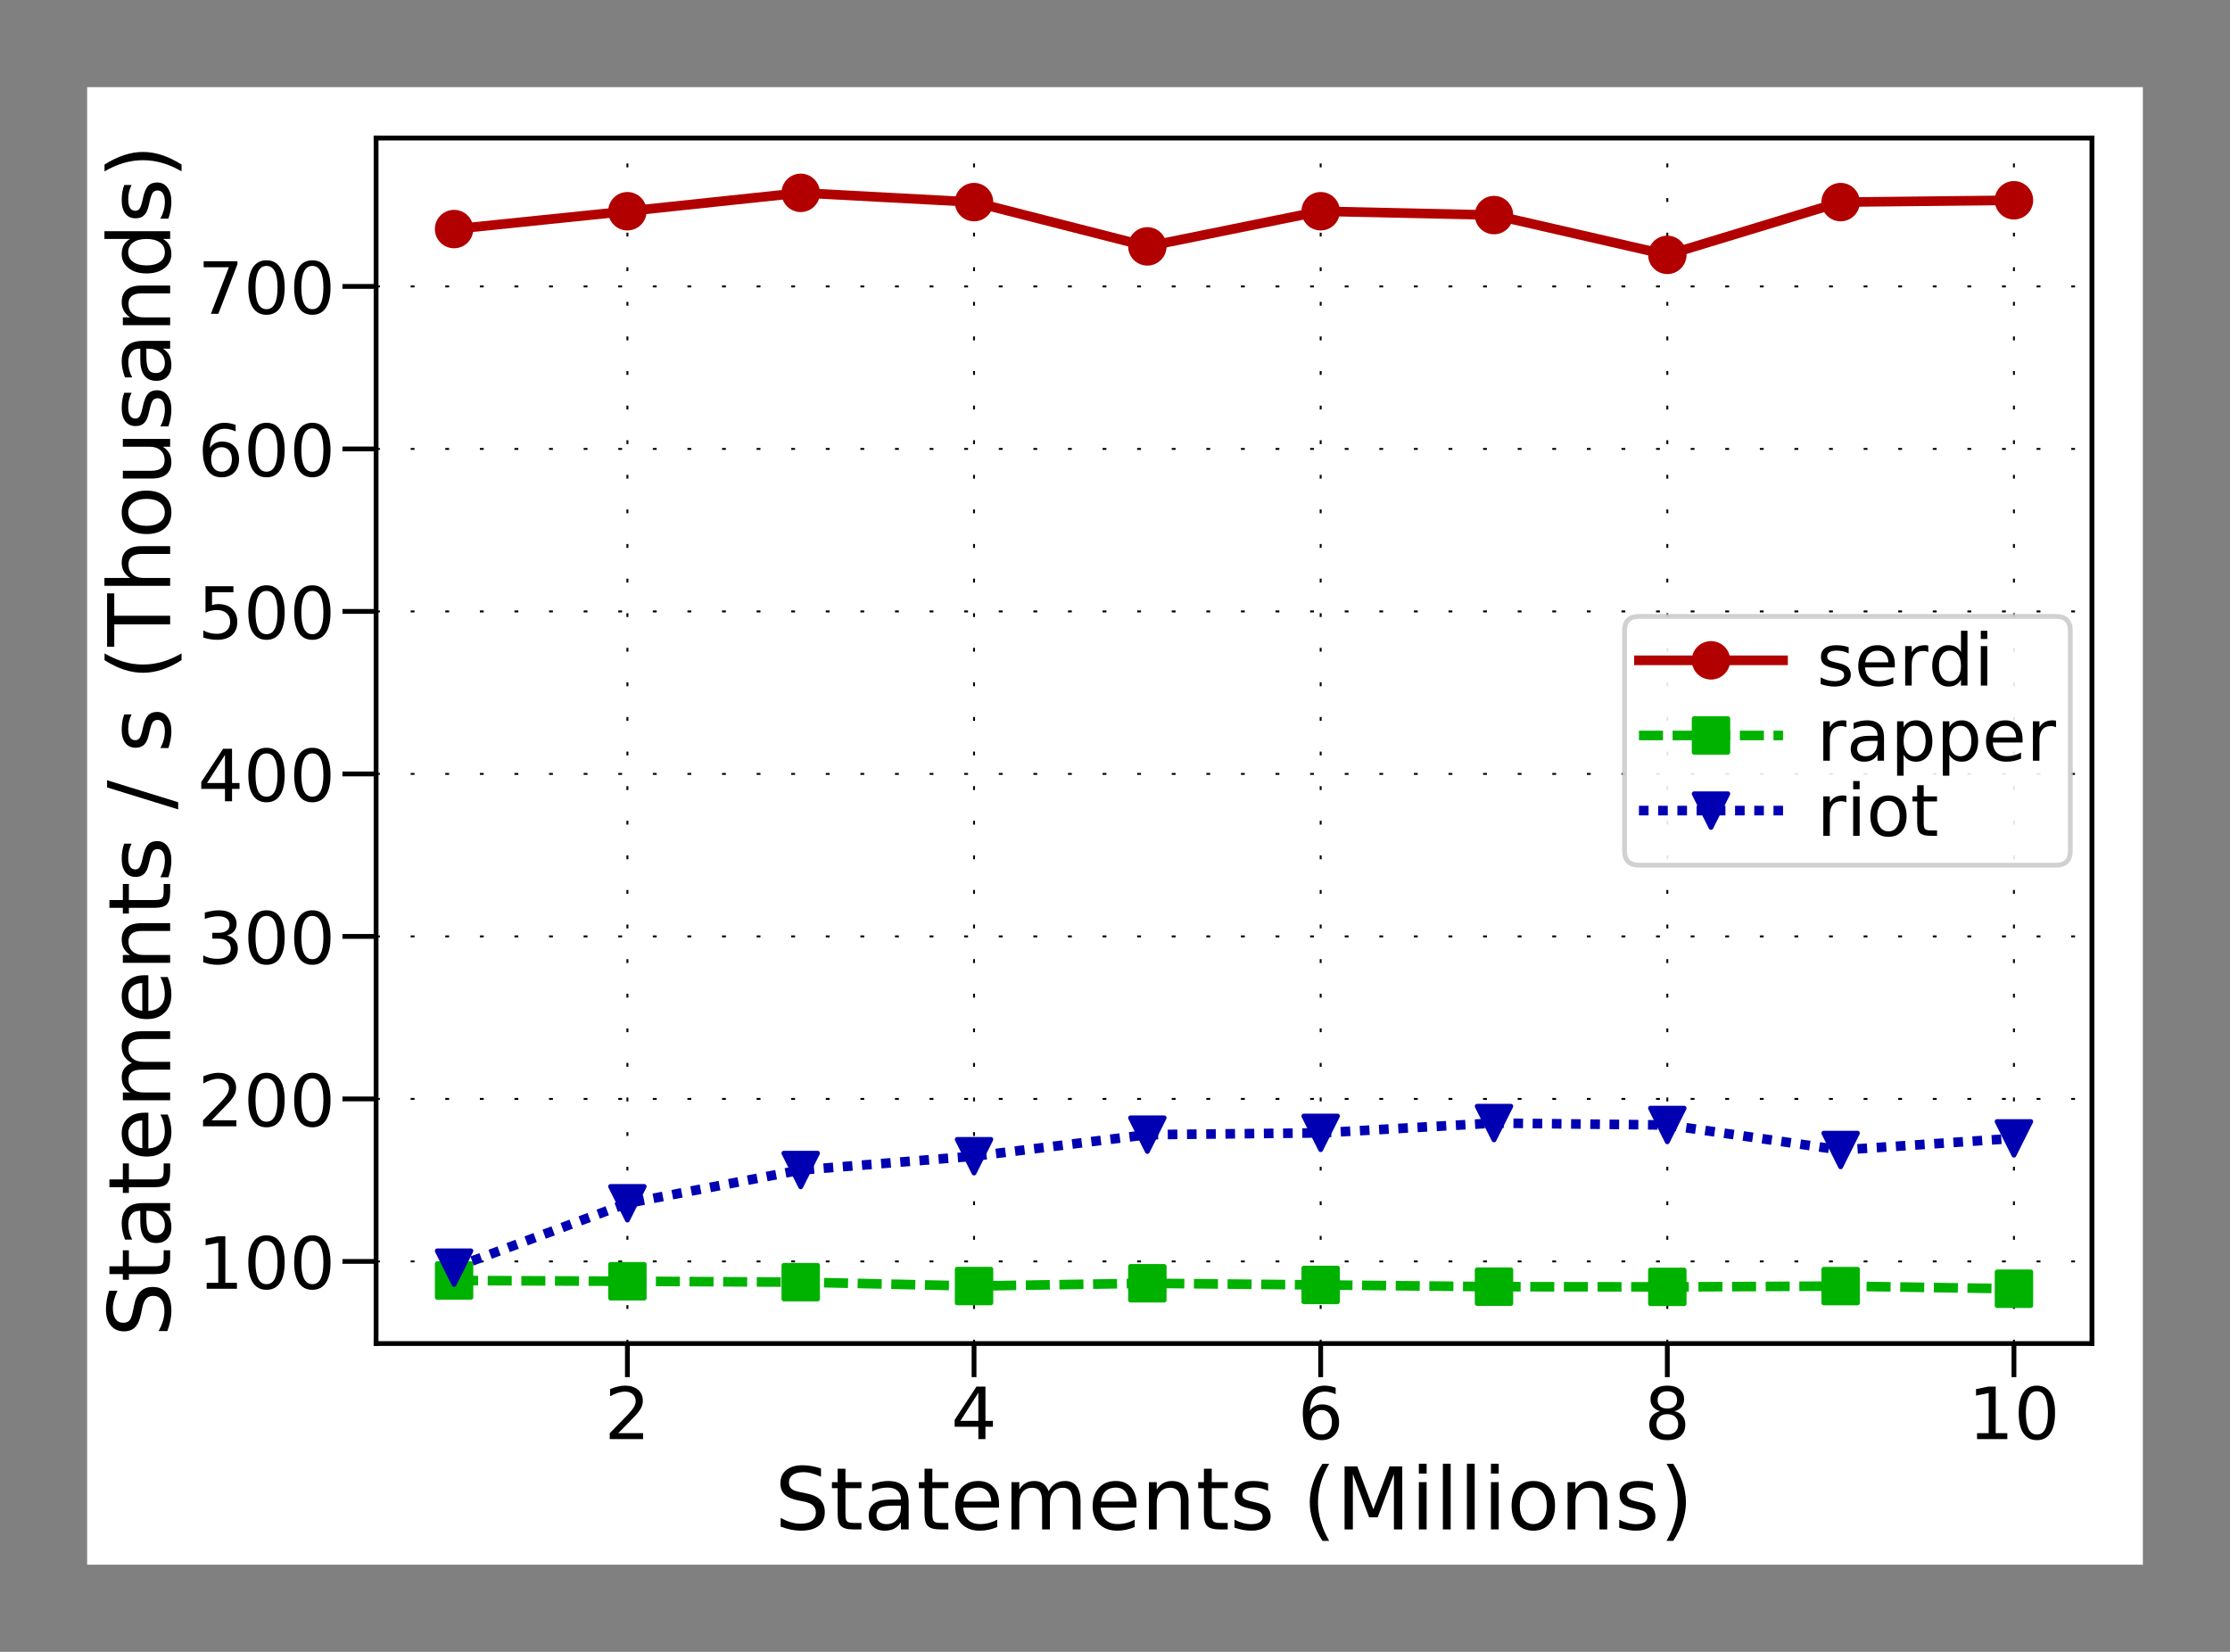
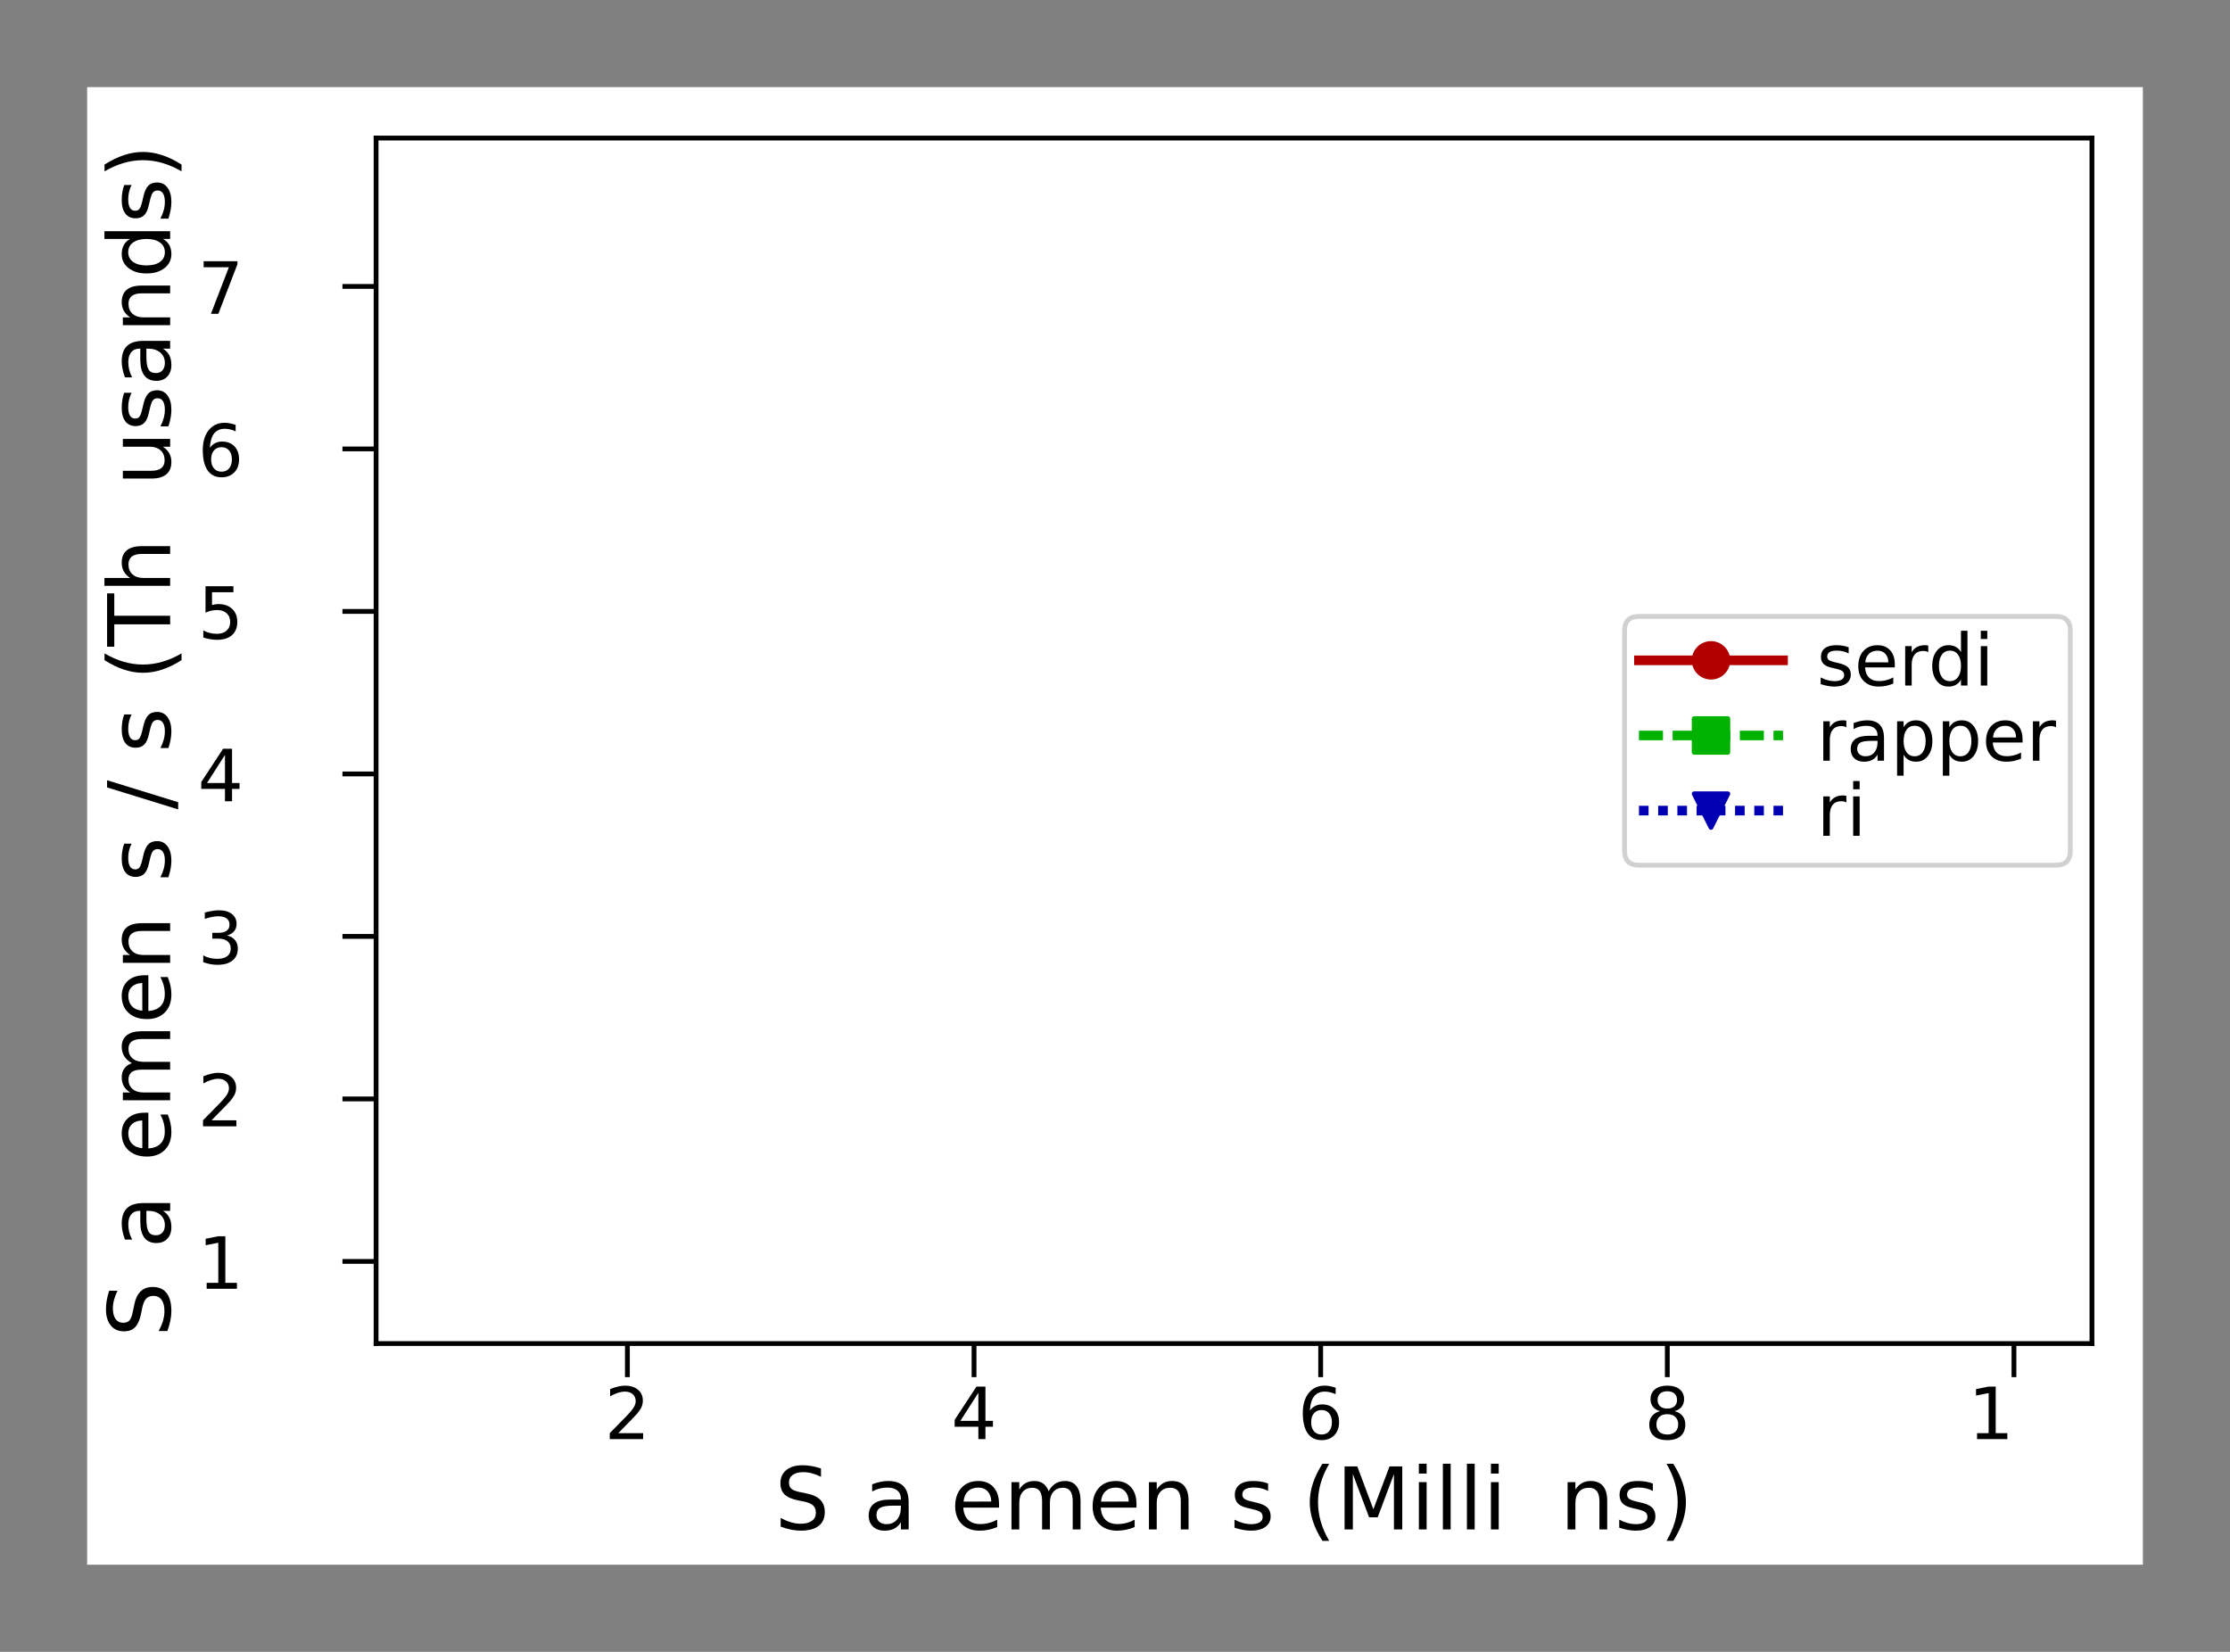
<svg xmlns="http://www.w3.org/2000/svg" xmlns:xlink="http://www.w3.org/1999/xlink" id="svg548" width="204.762pt" viewBox="0 0 232.064 171.896" version="1.1" height="151.673pt">
  <rect x="0" y="0" width="232.064" height="171.896" fill="#808080" stroke="none" />
  <defs style="stroke-linecap:butt;stroke-linejoin:round" id="defs4">
    <style id="style2" type="text/css">
*{stroke-linecap:butt;stroke-linejoin:round;}
  </style>
  </defs>
  <g transform="translate(9.067,9.067)" style="stroke-linecap:butt;stroke-linejoin:round" id="figure_1">
    <g style="stroke-linecap:butt;stroke-linejoin:round" id="patch_1">
      <path id="path6" style="fill:#ffffff;stroke-linecap:butt;stroke-linejoin:round" d="M 0,153.762 H 213.93 V 0 H 0 Z" />
    </g>
    <g style="stroke-linecap:butt;stroke-linejoin:round" id="axes_1">
      <g style="stroke-linecap:butt;stroke-linejoin:round" id="patch_2">
        <path id="path9" style="fill:#ffffff;stroke-linecap:butt;stroke-linejoin:round" d="M 30.07,130.746 H 208.63 V 5.3 H 30.07 Z" />
      </g>
      <g style="stroke-linecap:butt;stroke-linejoin:round" id="matplotlib.axis_1">
        <g style="stroke-linecap:butt;stroke-linejoin:round" id="xtick_1">
          <g style="stroke-linecap:butt;stroke-linejoin:round" id="line2d_1">
            <path id="path12" style="fill:none;stroke:#000000;stroke-width:0.2;stroke-linecap:butt;stroke-linejoin:round;stroke-dasharray:0.4, 3.2;stroke-dashoffset:0" d="M 56.223,130.746 V 5.3" clip-path="url(#ped54c50e88)" />
          </g>
          <g style="stroke-linecap:butt;stroke-linejoin:round" id="line2d_2">
            <defs id="defs16">
              <path style="stroke:#000000;stroke-width:0.5;stroke-linecap:butt;stroke-linejoin:round" id="m6d105df7ad" d="M 0,0 V 3.5" />
            </defs>
            <g style="stroke-linecap:butt;stroke-linejoin:round" id="g20">
              <use height="100%" width="100%" id="use18" y="130.746" xlink:href="#m6d105df7ad" x="56.223" style="stroke:#000000;stroke-width:0.5;stroke-linecap:butt;stroke-linejoin:round" />
            </g>
          </g>
          <g style="stroke-linecap:butt;stroke-linejoin:round" id="text_1">
            <defs id="defs24">
              <path style="stroke-linecap:butt;stroke-linejoin:round" id="DejaVuSans-32" d="M 19.188,8.297 H 53.609 V 0 H 7.328 v 8.297 q 5.609,5.812 15.297,15.594 9.703,9.797 12.188,12.641 4.734,5.312 6.609,9 1.891,3.688 1.891,7.25 0,5.812 -4.078,9.469 -4.078,3.672 -10.625,3.672 -4.641,0 -9.797,-1.609 -5.141,-1.609 -11,-4.891 v 9.969 Q 13.766,71.781 18.938,73 q 5.188,1.219 9.484,1.219 11.328,0 18.062,-5.672 6.734,-5.656 6.734,-15.125 0,-4.5 -1.688,-8.531 Q 49.859,40.875 45.406,35.406 44.188,33.984 37.641,27.219 31.109,20.453 19.188,8.297" />
            </defs>
            <g style="stroke-linecap:butt;stroke-linejoin:round" id="g28" transform="matrix(0.075,0,0,-0.075,53.838,140.693)">
              <use height="100%" width="100%" y="0" x="0" style="stroke-linecap:butt;stroke-linejoin:round" id="use26" xlink:href="#DejaVuSans-32" />
            </g>
          </g>
        </g>
        <g style="stroke-linecap:butt;stroke-linejoin:round" id="xtick_2">
          <g style="stroke-linecap:butt;stroke-linejoin:round" id="line2d_3">
            <path id="path32" style="fill:none;stroke:#000000;stroke-width:0.2;stroke-linecap:butt;stroke-linejoin:round;stroke-dasharray:0.4, 3.2;stroke-dashoffset:0" d="M 92.296,130.746 V 5.3" clip-path="url(#ped54c50e88)" />
          </g>
          <g style="stroke-linecap:butt;stroke-linejoin:round" id="line2d_4">
            <g style="stroke-linecap:butt;stroke-linejoin:round" id="g37">
              <use height="100%" width="100%" id="use35" y="130.746" xlink:href="#m6d105df7ad" x="92.296" style="stroke:#000000;stroke-width:0.5;stroke-linecap:butt;stroke-linejoin:round" />
            </g>
          </g>
          <g style="stroke-linecap:butt;stroke-linejoin:round" id="text_2">
            <defs id="defs41">
              <path style="stroke-linecap:butt;stroke-linejoin:round" id="DejaVuSans-34" d="M 37.797,64.312 12.891,25.391 h 24.906 z m -2.594,8.594 h 12.406 V 25.391 h 10.406 V 17.188 H 47.609 V 0 h -9.812 V 17.188 H 4.891 v 9.516 z" />
            </defs>
            <g style="stroke-linecap:butt;stroke-linejoin:round" id="g45" transform="matrix(0.075,0,0,-0.075,89.911,140.693)">
              <use height="100%" width="100%" y="0" x="0" style="stroke-linecap:butt;stroke-linejoin:round" id="use43" xlink:href="#DejaVuSans-34" />
            </g>
          </g>
        </g>
        <g style="stroke-linecap:butt;stroke-linejoin:round" id="xtick_3">
          <g style="stroke-linecap:butt;stroke-linejoin:round" id="line2d_5">
            <path id="path49" style="fill:none;stroke:#000000;stroke-width:0.2;stroke-linecap:butt;stroke-linejoin:round;stroke-dasharray:0.4, 3.2;stroke-dashoffset:0" d="M 128.368,130.746 V 5.3" clip-path="url(#ped54c50e88)" />
          </g>
          <g style="stroke-linecap:butt;stroke-linejoin:round" id="line2d_6">
            <g style="stroke-linecap:butt;stroke-linejoin:round" id="g54">
              <use height="100%" width="100%" id="use52" y="130.746" xlink:href="#m6d105df7ad" x="128.368" style="stroke:#000000;stroke-width:0.5;stroke-linecap:butt;stroke-linejoin:round" />
            </g>
          </g>
          <g style="stroke-linecap:butt;stroke-linejoin:round" id="text_3">
            <defs id="defs58">
              <path style="stroke-linecap:butt;stroke-linejoin:round" id="DejaVuSans-36" d="m 33.016,40.375 q -6.641,0 -10.531,-4.547 -3.875,-4.531 -3.875,-12.438 0,-7.859 3.875,-12.438 3.891,-4.562 10.531,-4.562 6.641,0 10.516,4.562 3.875,4.578 3.875,12.438 0,7.906 -3.875,12.438 Q 39.656,40.375 33.016,40.375 M 52.594,71.297 V 62.312 q -3.719,1.75 -7.5,2.672 -3.781,0.938 -7.5,0.938 -9.766,0 -14.922,-6.594 -5.141,-6.594 -5.875,-19.922 2.875,4.25 7.219,6.516 4.359,2.266 9.578,2.266 10.984,0 17.359,-6.672 6.375,-6.656 6.375,-18.125 0,-11.234 -6.641,-18.031 -6.641,-6.781 -17.672,-6.781 -12.656,0 -19.344,9.688 -6.688,9.703 -6.688,28.109 0,17.281 8.203,27.562 8.203,10.281 22.016,10.281 3.719,0 7.5,-0.734 3.781,-0.734 7.891,-2.188" />
            </defs>
            <g style="stroke-linecap:butt;stroke-linejoin:round" id="g62" transform="matrix(0.075,0,0,-0.075,125.983,140.693)">
              <use height="100%" width="100%" y="0" x="0" style="stroke-linecap:butt;stroke-linejoin:round" id="use60" xlink:href="#DejaVuSans-36" />
            </g>
          </g>
        </g>
        <g style="stroke-linecap:butt;stroke-linejoin:round" id="xtick_4">
          <g style="stroke-linecap:butt;stroke-linejoin:round" id="line2d_7">
            <path id="path66" style="fill:none;stroke:#000000;stroke-width:0.2;stroke-linecap:butt;stroke-linejoin:round;stroke-dasharray:0.4, 3.2;stroke-dashoffset:0" d="M 164.441,130.746 V 5.3" clip-path="url(#ped54c50e88)" />
          </g>
          <g style="stroke-linecap:butt;stroke-linejoin:round" id="line2d_8">
            <g style="stroke-linecap:butt;stroke-linejoin:round" id="g71">
              <use height="100%" width="100%" id="use69" y="130.746" xlink:href="#m6d105df7ad" x="164.441" style="stroke:#000000;stroke-width:0.5;stroke-linecap:butt;stroke-linejoin:round" />
            </g>
          </g>
          <g style="stroke-linecap:butt;stroke-linejoin:round" id="text_4">
            <defs id="defs75">
              <path style="stroke-linecap:butt;stroke-linejoin:round" id="DejaVuSans-38" d="m 31.781,34.625 q -7.031,0 -11.062,-3.766 -4.016,-3.766 -4.016,-10.344 0,-6.594 4.016,-10.359 4.031,-3.766 11.062,-3.766 7.031,0 11.078,3.781 4.062,3.797 4.062,10.344 0,6.578 -4.031,10.344 Q 38.875,34.625 31.781,34.625 m -9.859,4.188 Q 15.578,40.375 12.031,44.719 8.5,49.078 8.5,55.328 q 0,8.734 6.219,13.812 6.234,5.078 17.062,5.078 10.891,0 17.094,-5.078 6.203,-5.078 6.203,-13.812 0,-6.25 -3.547,-10.609 Q 48,40.375 41.703,38.812 q 7.125,-1.656 11.094,-6.5 3.984,-4.828 3.984,-11.797 0,-10.609 -6.469,-16.281 -6.469,-5.656 -18.531,-5.656 -12.047,0 -18.531,5.656 -6.469,5.672 -6.469,16.281 0,6.969 4,11.797 4.016,4.844 11.141,6.5 M 18.312,54.391 q 0,-5.656 3.531,-8.828 3.547,-3.172 9.938,-3.172 6.359,0 9.938,3.172 3.594,3.172 3.594,8.828 0,5.672 -3.594,8.844 -3.578,3.172 -9.938,3.172 -6.391,0 -9.938,-3.172 Q 18.312,60.062 18.312,54.391" />
            </defs>
            <g style="stroke-linecap:butt;stroke-linejoin:round" id="g79" transform="matrix(0.075,0,0,-0.075,162.056,140.693)">
              <use height="100%" width="100%" y="0" x="0" style="stroke-linecap:butt;stroke-linejoin:round" id="use77" xlink:href="#DejaVuSans-38" />
            </g>
          </g>
        </g>
        <g style="stroke-linecap:butt;stroke-linejoin:round" id="xtick_5">
          <g style="stroke-linecap:butt;stroke-linejoin:round" id="line2d_9">
            <path id="path83" style="fill:none;stroke:#000000;stroke-width:0.2;stroke-linecap:butt;stroke-linejoin:round;stroke-dasharray:0.4, 3.2;stroke-dashoffset:0" d="M 200.514,130.746 V 5.3" clip-path="url(#ped54c50e88)" />
          </g>
          <g style="stroke-linecap:butt;stroke-linejoin:round" id="line2d_10">
            <g style="stroke-linecap:butt;stroke-linejoin:round" id="g88">
              <use height="100%" width="100%" id="use86" y="130.746" xlink:href="#m6d105df7ad" x="200.514" style="stroke:#000000;stroke-width:0.5;stroke-linecap:butt;stroke-linejoin:round" />
            </g>
          </g>
          <g style="stroke-linecap:butt;stroke-linejoin:round" id="text_5">
            <defs id="defs93">
              <path style="stroke-linecap:butt;stroke-linejoin:round" id="DejaVuSans-31" d="m 12.406,8.297 h 16.109 v 55.625 L 10.984,60.406 v 8.984 l 17.438,3.516 H 38.281 V 8.297 H 54.391 V 0 H 12.406 Z" />
-               <path style="stroke-linecap:butt;stroke-linejoin:round" id="DejaVuSans-30" d="m 31.781,66.406 q -7.609,0 -11.453,-7.5 Q 16.5,51.422 16.5,36.375 q 0,-14.984 3.828,-22.484 3.844,-7.5 11.453,-7.5 7.672,0 11.5,7.5 3.844,7.5 3.844,22.484 0,15.047 -3.844,22.531 -3.828,7.5 -11.5,7.5 m 0,7.812 q 12.266,0 18.734,-9.703 6.469,-9.688 6.469,-28.141 0,-18.406 -6.469,-28.109 -6.469,-9.688 -18.734,-9.688 -12.25,0 -18.719,9.688 Q 6.594,17.969 6.594,36.375 q 0,18.453 6.469,28.141 6.469,9.703 18.719,9.703" />
            </defs>
            <g style="stroke-linecap:butt;stroke-linejoin:round" id="g99" transform="matrix(0.075,0,0,-0.075,195.744,140.693)">
              <use height="100%" width="100%" y="0" x="0" style="stroke-linecap:butt;stroke-linejoin:round" id="use95" xlink:href="#DejaVuSans-31" />
              <use height="100%" width="100%" y="0" style="stroke-linecap:butt;stroke-linejoin:round" id="use97" xlink:href="#DejaVuSans-30" x="63.623" />
            </g>
          </g>
        </g>
        <g style="stroke-linecap:butt;stroke-linejoin:round" id="text_6">
          <defs id="defs117">
            <path style="stroke-linecap:butt;stroke-linejoin:round" id="DejaVuSans-53" d="m 53.516,70.516 v -9.625 q -5.609,2.688 -10.594,4 -4.984,1.328 -9.625,1.328 -8.047,0 -12.422,-3.125 -4.375,-3.125 -4.375,-8.891 0,-4.844 2.906,-7.312 2.906,-2.453 11.016,-3.969 L 36.375,41.703 Q 47.406,39.594 52.656,34.297 57.906,29 57.906,20.125 q 0,-10.609 -7.109,-16.078 -7.094,-5.469 -20.812,-5.469 -5.172,0 -11.016,1.172 Q 13.141,0.922 6.891,3.219 V 13.375 q 6,-3.359 11.766,-5.078 5.766,-1.703 11.328,-1.703 8.438,0 13.031,3.312 4.594,3.328 4.594,9.484 0,5.359 -3.297,8.391 Q 41.016,30.812 33.5,32.328 L 27.484,33.5 q -11.031,2.188 -15.969,6.875 -4.922,4.688 -4.922,13.047 0,9.672 6.812,15.234 6.812,5.562 18.766,5.562 5.141,0 10.453,-0.938 5.328,-0.922 10.891,-2.766" />
-             <path style="stroke-linecap:butt;stroke-linejoin:round" id="DejaVuSans-74" d="M 18.312,70.219 V 54.688 h 18.5 v -6.984 h -18.5 v -29.688 q 0,-6.688 1.828,-8.594 1.828,-1.906 7.453,-1.906 H 36.812 V 0 H 27.594 Q 17.188,0 13.234,3.875 9.281,7.766 9.281,18.016 v 29.688 H 2.688 V 54.688 h 6.594 v 15.531 z" />
            <path style="stroke-linecap:butt;stroke-linejoin:round" id="DejaVuSans-61" d="m 34.281,27.484 q -10.891,0 -15.094,-2.484 -4.203,-2.484 -4.203,-8.5 0,-4.781 3.156,-7.594 3.156,-2.797 8.562,-2.797 7.484,0 12,5.297 4.516,5.297 4.516,14.078 v 2 z m 17.922,3.719 V 0 H 43.219 v 8.297 q -3.078,-4.969 -7.672,-7.344 -4.594,-2.375 -11.234,-2.375 -8.391,0 -13.359,4.719 Q 6,8.016 6,15.922 q 0,9.219 6.172,13.906 6.188,4.688 18.438,4.688 H 43.219 v 0.891 q 0,6.203 -4.078,9.594 -4.078,3.391 -11.453,3.391 -4.688,0 -9.141,-1.125 -4.438,-1.125 -8.531,-3.375 v 8.312 q 4.922,1.906 9.562,2.844 Q 24.219,56 28.609,56 q 11.875,0 17.734,-6.156 5.859,-6.141 5.859,-18.641" />
            <path style="stroke-linecap:butt;stroke-linejoin:round" id="DejaVuSans-65" d="m 56.203,29.594 v -4.391 h -41.312 q 0.594,-9.281 5.594,-14.141 5,-4.859 13.938,-4.859 5.172,0 10.031,1.266 4.859,1.266 9.656,3.812 v -8.5 q -4.844,-2.047 -9.922,-3.125 -5.078,-1.078 -10.297,-1.078 -13.094,0 -20.734,7.609 -7.641,7.625 -7.641,20.625 0,13.422 7.25,21.297 Q 20.016,56 32.328,56 q 11.031,0 17.453,-7.109 6.422,-7.094 6.422,-19.297 m -8.984,2.641 q -0.094,7.359 -4.125,11.75 -4.031,4.406 -10.672,4.406 -7.516,0 -12.031,-4.25 -4.516,-4.25 -5.203,-11.969 z" />
            <path style="stroke-linecap:butt;stroke-linejoin:round" id="DejaVuSans-6d" d="M 52,44.188 Q 55.375,50.25 60.062,53.125 64.75,56 71.094,56 q 8.547,0 13.188,-5.984 4.641,-5.969 4.641,-17 V 0 h -9.031 v 32.719 q 0,7.859 -2.797,11.656 -2.781,3.812 -8.484,3.812 -6.984,0 -11.047,-4.641 -4.047,-4.625 -4.047,-12.641 V 0 h -9.031 v 32.719 q 0,7.906 -2.781,11.688 -2.781,3.781 -8.594,3.781 -6.891,0 -10.953,-4.656 -4.047,-4.656 -4.047,-12.625 V 0 h -9.031 v 54.688 h 9.031 v -8.5 q 3.078,5.031 7.375,7.422 Q 29.781,56 35.688,56 41.656,56 45.828,52.969 50,49.953 52,44.188" />
            <path style="stroke-linecap:butt;stroke-linejoin:round" id="DejaVuSans-6e" d="M 54.891,33.016 V 0 H 45.906 v 32.719 q 0,7.766 -3.031,11.609 -3.031,3.859 -9.078,3.859 -7.281,0 -11.484,-4.641 -4.203,-4.625 -4.203,-12.641 V 0 h -9.031 v 54.688 h 9.031 v -8.5 q 3.234,4.938 7.594,7.375 4.375,2.438 10.094,2.438 9.422,0 14.25,-5.828 4.844,-5.828 4.844,-17.156" />
            <path style="stroke-linecap:butt;stroke-linejoin:round" id="DejaVuSans-73" d="m 44.281,53.078 v -8.5 Q 40.484,46.531 36.375,47.5 q -4.094,0.984 -8.5,0.984 -6.688,0 -10.031,-2.047 Q 14.5,44.391 14.5,40.281 q 0,-3.125 2.391,-4.906 2.391,-1.781 9.625,-3.391 l 3.078,-0.688 Q 39.156,29.25 43.188,25.516 47.219,21.781 47.219,15.094 q 0,-7.625 -6.031,-12.078 -6.031,-4.438 -16.578,-4.438 -4.391,0 -9.156,0.859 Q 10.688,0.297 5.422,2 v 9.281 q 4.984,-2.594 9.812,-3.891 4.828,-1.281 9.578,-1.281 6.344,0 9.75,2.172 3.422,2.172 3.422,6.125 0,3.656 -2.469,5.609 -2.453,1.953 -10.812,3.766 l -3.125,0.734 q -8.344,1.75 -12.062,5.391 -3.703,3.641 -3.703,9.984 0,7.719 5.469,11.906 Q 16.75,56 26.812,56 q 4.969,0 9.359,-0.734 4.406,-0.719 8.109,-2.188" />
            <path style="stroke-linecap:butt;stroke-linejoin:round" d="" id="DejaVuSans-20" />
            <path style="stroke-linecap:butt;stroke-linejoin:round" id="DejaVuSans-28" d="M 31,75.875 Q 24.469,64.656 21.281,53.656 18.109,42.672 18.109,31.391 18.109,20.125 21.312,9.062 24.516,-2 31,-13.188 H 23.188 Q 15.875,-1.703 12.234,9.375 8.594,20.453 8.594,31.391 q 0,10.891 3.609,21.922 3.625,11.047 10.984,22.562 z" />
            <path style="stroke-linecap:butt;stroke-linejoin:round" id="DejaVuSans-4d" d="M 9.812,72.906 H 24.516 L 43.109,23.297 61.812,72.906 H 76.516 V 0 h -9.625 v 64.016 l -18.797,-50 H 38.188 l -18.797,50 V 0 H 9.812 Z" />
            <path style="stroke-linecap:butt;stroke-linejoin:round" id="DejaVuSans-69" d="M 9.422,54.688 H 18.406 V 0 H 9.422 Z m 0,21.297 H 18.406 V 64.594 H 9.422 Z" />
            <path style="stroke-linecap:butt;stroke-linejoin:round" id="DejaVuSans-6c" d="M 9.422,75.984 H 18.406 V 0 H 9.422 Z" />
-             <path style="stroke-linecap:butt;stroke-linejoin:round" id="DejaVuSans-6f" d="m 30.609,48.391 q -7.219,0 -11.422,-5.641 -4.203,-5.641 -4.203,-15.453 0,-9.812 4.172,-15.453 4.188,-5.641 11.453,-5.641 7.188,0 11.375,5.656 4.203,5.672 4.203,15.438 0,9.719 -4.203,15.406 -4.188,5.688 -11.375,5.688 m 0,7.609 q 11.719,0 18.406,-7.625 6.703,-7.609 6.703,-21.078 0,-13.422 -6.703,-21.078 -6.688,-7.641 -18.406,-7.641 -11.766,0 -18.438,7.641 -6.656,7.656 -6.656,21.078 0,13.469 6.656,21.078 Q 18.844,56 30.609,56" />
            <path style="stroke-linecap:butt;stroke-linejoin:round" id="DejaVuSans-29" d="m 8.016,75.875 h 7.812 q 7.312,-11.516 10.953,-22.562 3.641,-11.031 3.641,-21.922 0,-10.938 -3.641,-22.016 -3.641,-11.078 -10.953,-22.562 h -7.812 Q 14.5,-2 17.703,9.062 20.906,20.125 20.906,31.391 q 0,11.281 -3.203,22.266 -3.203,11 -9.688,22.219" />
          </defs>
          <g style="stroke-linecap:butt;stroke-linejoin:round" id="g161" transform="matrix(0.09,0,0,-0.09,71.552,150.091)">
            <use height="100%" width="100%" y="0" x="0" style="stroke-linecap:butt;stroke-linejoin:round" id="use119" xlink:href="#DejaVuSans-53" />
            <use height="100%" width="100%" y="0" style="stroke-linecap:butt;stroke-linejoin:round" id="use121" xlink:href="#DejaVuSans-74" x="63.477" />
            <use height="100%" width="100%" y="0" style="stroke-linecap:butt;stroke-linejoin:round" id="use123" xlink:href="#DejaVuSans-61" x="102.686" />
            <use height="100%" width="100%" y="0" style="stroke-linecap:butt;stroke-linejoin:round" id="use125" xlink:href="#DejaVuSans-74" x="163.965" />
            <use height="100%" width="100%" y="0" style="stroke-linecap:butt;stroke-linejoin:round" id="use127" xlink:href="#DejaVuSans-65" x="203.174" />
            <use height="100%" width="100%" y="0" style="stroke-linecap:butt;stroke-linejoin:round" id="use129" xlink:href="#DejaVuSans-6d" x="264.697" />
            <use height="100%" width="100%" y="0" style="stroke-linecap:butt;stroke-linejoin:round" id="use131" xlink:href="#DejaVuSans-65" x="362.109" />
            <use height="100%" width="100%" y="0" style="stroke-linecap:butt;stroke-linejoin:round" id="use133" xlink:href="#DejaVuSans-6e" x="423.633" />
            <use height="100%" width="100%" y="0" style="stroke-linecap:butt;stroke-linejoin:round" id="use135" xlink:href="#DejaVuSans-74" x="487.012" />
            <use height="100%" width="100%" y="0" style="stroke-linecap:butt;stroke-linejoin:round" id="use137" xlink:href="#DejaVuSans-73" x="526.221" />
            <use height="100%" width="100%" y="0" style="stroke-linecap:butt;stroke-linejoin:round" id="use139" xlink:href="#DejaVuSans-20" x="578.32" />
            <use height="100%" width="100%" y="0" style="stroke-linecap:butt;stroke-linejoin:round" id="use141" xlink:href="#DejaVuSans-28" x="610.107" />
            <use height="100%" width="100%" y="0" style="stroke-linecap:butt;stroke-linejoin:round" id="use143" xlink:href="#DejaVuSans-4d" x="649.121" />
            <use height="100%" width="100%" y="0" style="stroke-linecap:butt;stroke-linejoin:round" id="use145" xlink:href="#DejaVuSans-69" x="735.4" />
            <use height="100%" width="100%" y="0" style="stroke-linecap:butt;stroke-linejoin:round" id="use147" xlink:href="#DejaVuSans-6c" x="763.184" />
            <use height="100%" width="100%" y="0" style="stroke-linecap:butt;stroke-linejoin:round" id="use149" xlink:href="#DejaVuSans-6c" x="790.967" />
            <use height="100%" width="100%" y="0" style="stroke-linecap:butt;stroke-linejoin:round" id="use151" xlink:href="#DejaVuSans-69" x="818.75" />
            <use height="100%" width="100%" y="0" style="stroke-linecap:butt;stroke-linejoin:round" id="use153" xlink:href="#DejaVuSans-6f" x="846.533" />
            <use height="100%" width="100%" y="0" style="stroke-linecap:butt;stroke-linejoin:round" id="use155" xlink:href="#DejaVuSans-6e" x="907.715" />
            <use height="100%" width="100%" y="0" style="stroke-linecap:butt;stroke-linejoin:round" id="use157" xlink:href="#DejaVuSans-73" x="971.094" />
            <use height="100%" width="100%" y="0" style="stroke-linecap:butt;stroke-linejoin:round" id="use159" xlink:href="#DejaVuSans-29" x="1023.193" />
          </g>
        </g>
      </g>
      <g style="stroke-linecap:butt;stroke-linejoin:round" id="matplotlib.axis_2">
        <g style="stroke-linecap:butt;stroke-linejoin:round" id="ytick_1">
          <g style="stroke-linecap:butt;stroke-linejoin:round" id="line2d_11">
-             <path id="path165" style="fill:none;stroke:#000000;stroke-width:0.2;stroke-linecap:butt;stroke-linejoin:round;stroke-dasharray:0.4, 3.2;stroke-dashoffset:0" d="M 30.07,122.2 H 208.63" clip-path="url(#ped54c50e88)" />
-           </g>
+             </g>
          <g style="stroke-linecap:butt;stroke-linejoin:round" id="line2d_12">
            <defs id="defs169">
              <path style="stroke:#000000;stroke-width:0.5;stroke-linecap:butt;stroke-linejoin:round" id="m89723b3068" d="M 0,0 H -3.5" />
            </defs>
            <g style="stroke-linecap:butt;stroke-linejoin:round" id="g173">
              <use height="100%" width="100%" id="use171" y="122.2" xlink:href="#m89723b3068" x="30.07" style="stroke:#000000;stroke-width:0.5;stroke-linecap:butt;stroke-linejoin:round" />
            </g>
          </g>
          <g style="stroke-linecap:butt;stroke-linejoin:round" id="text_7">
            <g style="stroke-linecap:butt;stroke-linejoin:round" id="g182" transform="matrix(0.075,0,0,-0.075,11.51,125.048)">
              <use height="100%" width="100%" y="0" x="0" style="stroke-linecap:butt;stroke-linejoin:round" id="use176" xlink:href="#DejaVuSans-31" />
              <use height="100%" width="100%" y="0" style="stroke-linecap:butt;stroke-linejoin:round" id="use178" xlink:href="#DejaVuSans-30" x="63.623" />
              <use height="100%" width="100%" y="0" style="stroke-linecap:butt;stroke-linejoin:round" id="use180" xlink:href="#DejaVuSans-30" x="127.246" />
            </g>
          </g>
        </g>
        <g style="stroke-linecap:butt;stroke-linejoin:round" id="ytick_2">
          <g style="stroke-linecap:butt;stroke-linejoin:round" id="line2d_13">
            <path id="path186" style="fill:none;stroke:#000000;stroke-width:0.2;stroke-linecap:butt;stroke-linejoin:round;stroke-dasharray:0.4, 3.2;stroke-dashoffset:0" d="M 30.07,105.29 H 208.63" clip-path="url(#ped54c50e88)" />
          </g>
          <g style="stroke-linecap:butt;stroke-linejoin:round" id="line2d_14">
            <g style="stroke-linecap:butt;stroke-linejoin:round" id="g191">
              <use height="100%" width="100%" id="use189" y="105.29" xlink:href="#m89723b3068" x="30.07" style="stroke:#000000;stroke-width:0.5;stroke-linecap:butt;stroke-linejoin:round" />
            </g>
          </g>
          <g style="stroke-linecap:butt;stroke-linejoin:round" id="text_8">
            <g style="stroke-linecap:butt;stroke-linejoin:round" id="g200" transform="matrix(0.075,0,0,-0.075,11.51,108.138)">
              <use height="100%" width="100%" y="0" x="0" style="stroke-linecap:butt;stroke-linejoin:round" id="use194" xlink:href="#DejaVuSans-32" />
              <use height="100%" width="100%" y="0" style="stroke-linecap:butt;stroke-linejoin:round" id="use196" xlink:href="#DejaVuSans-30" x="63.623" />
              <use height="100%" width="100%" y="0" style="stroke-linecap:butt;stroke-linejoin:round" id="use198" xlink:href="#DejaVuSans-30" x="127.246" />
            </g>
          </g>
        </g>
        <g style="stroke-linecap:butt;stroke-linejoin:round" id="ytick_3">
          <g style="stroke-linecap:butt;stroke-linejoin:round" id="line2d_15">
            <path id="path204" style="fill:none;stroke:#000000;stroke-width:0.2;stroke-linecap:butt;stroke-linejoin:round;stroke-dasharray:0.4, 3.2;stroke-dashoffset:0" d="M 30.07,88.379 H 208.63" clip-path="url(#ped54c50e88)" />
          </g>
          <g style="stroke-linecap:butt;stroke-linejoin:round" id="line2d_16">
            <g style="stroke-linecap:butt;stroke-linejoin:round" id="g209">
              <use height="100%" width="100%" id="use207" y="88.379" xlink:href="#m89723b3068" x="30.07" style="stroke:#000000;stroke-width:0.5;stroke-linecap:butt;stroke-linejoin:round" />
            </g>
          </g>
          <g style="stroke-linecap:butt;stroke-linejoin:round" id="text_9">
            <defs id="defs213">
              <path style="stroke-linecap:butt;stroke-linejoin:round" id="DejaVuSans-33" d="M 40.578,39.312 Q 47.656,37.797 51.625,33 q 3.984,-4.781 3.984,-11.812 0,-10.781 -7.422,-16.703 -7.422,-5.906 -21.094,-5.906 -4.578,0 -9.438,0.906 -4.859,0.906 -10.031,2.719 v 9.516 q 4.094,-2.391 8.969,-3.609 4.891,-1.219 10.219,-1.219 9.266,0 14.125,3.656 4.859,3.656 4.859,10.641 0,6.453 -4.516,10.078 -4.516,3.641 -12.562,3.641 h -8.5 v 8.109 h 8.891 q 7.266,0 11.125,2.906 3.859,2.906 3.859,8.375 0,5.609 -3.984,8.609 -3.969,3.016 -11.391,3.016 -4.062,0 -8.703,-0.891 Q 15.375,64.156 9.812,62.312 v 8.781 q 5.625,1.562 10.531,2.344 4.906,0.781 9.25,0.781 11.234,0 17.766,-5.109 6.547,-5.094 6.547,-13.781 0,-6.062 -3.469,-10.234 -3.469,-4.172 -9.859,-5.781" />
            </defs>
            <g style="stroke-linecap:butt;stroke-linejoin:round" id="g221" transform="matrix(0.075,0,0,-0.075,11.51,91.228)">
              <use height="100%" width="100%" y="0" x="0" style="stroke-linecap:butt;stroke-linejoin:round" id="use215" xlink:href="#DejaVuSans-33" />
              <use height="100%" width="100%" y="0" style="stroke-linecap:butt;stroke-linejoin:round" id="use217" xlink:href="#DejaVuSans-30" x="63.623" />
              <use height="100%" width="100%" y="0" style="stroke-linecap:butt;stroke-linejoin:round" id="use219" xlink:href="#DejaVuSans-30" x="127.246" />
            </g>
          </g>
        </g>
        <g style="stroke-linecap:butt;stroke-linejoin:round" id="ytick_4">
          <g style="stroke-linecap:butt;stroke-linejoin:round" id="line2d_17">
            <path id="path225" style="fill:none;stroke:#000000;stroke-width:0.2;stroke-linecap:butt;stroke-linejoin:round;stroke-dasharray:0.4, 3.2;stroke-dashoffset:0" d="M 30.07,71.469 H 208.63" clip-path="url(#ped54c50e88)" />
          </g>
          <g style="stroke-linecap:butt;stroke-linejoin:round" id="line2d_18">
            <g style="stroke-linecap:butt;stroke-linejoin:round" id="g230">
              <use height="100%" width="100%" id="use228" y="71.469" xlink:href="#m89723b3068" x="30.07" style="stroke:#000000;stroke-width:0.5;stroke-linecap:butt;stroke-linejoin:round" />
            </g>
          </g>
          <g style="stroke-linecap:butt;stroke-linejoin:round" id="text_10">
            <g style="stroke-linecap:butt;stroke-linejoin:round" id="g239" transform="matrix(0.075,0,0,-0.075,11.51,74.317)">
              <use height="100%" width="100%" y="0" x="0" style="stroke-linecap:butt;stroke-linejoin:round" id="use233" xlink:href="#DejaVuSans-34" />
              <use height="100%" width="100%" y="0" style="stroke-linecap:butt;stroke-linejoin:round" id="use235" xlink:href="#DejaVuSans-30" x="63.623" />
              <use height="100%" width="100%" y="0" style="stroke-linecap:butt;stroke-linejoin:round" id="use237" xlink:href="#DejaVuSans-30" x="127.246" />
            </g>
          </g>
        </g>
        <g style="stroke-linecap:butt;stroke-linejoin:round" id="ytick_5">
          <g style="stroke-linecap:butt;stroke-linejoin:round" id="line2d_19">
            <path id="path243" style="fill:none;stroke:#000000;stroke-width:0.2;stroke-linecap:butt;stroke-linejoin:round;stroke-dasharray:0.4, 3.2;stroke-dashoffset:0" d="M 30.07,54.559 H 208.63" clip-path="url(#ped54c50e88)" />
          </g>
          <g style="stroke-linecap:butt;stroke-linejoin:round" id="line2d_20">
            <g style="stroke-linecap:butt;stroke-linejoin:round" id="g248">
              <use height="100%" width="100%" id="use246" y="54.559" xlink:href="#m89723b3068" x="30.07" style="stroke:#000000;stroke-width:0.5;stroke-linecap:butt;stroke-linejoin:round" />
            </g>
          </g>
          <g style="stroke-linecap:butt;stroke-linejoin:round" id="text_11">
            <defs id="defs252">
              <path style="stroke-linecap:butt;stroke-linejoin:round" id="DejaVuSans-35" d="m 10.797,72.906 h 38.719 v -8.312 h -29.688 V 46.734 q 2.141,0.734 4.281,1.094 2.156,0.359 4.312,0.359 Q 40.625,48.188 47.75,41.5 54.891,34.812 54.891,23.391 54.891,11.625 47.562,5.094 40.234,-1.422 26.906,-1.422 q -4.594,0 -9.359,0.781 -4.75,0.781 -9.828,2.344 V 11.625 q 4.391,-2.391 9.078,-3.562 4.688,-1.172 9.906,-1.172 8.453,0 13.375,4.438 4.938,4.438 4.938,12.062 0,7.609 -4.938,12.047 -4.922,4.453 -13.375,4.453 -3.953,0 -7.891,-0.875 -3.922,-0.875 -8.016,-2.734 z" />
            </defs>
            <g style="stroke-linecap:butt;stroke-linejoin:round" id="g260" transform="matrix(0.075,0,0,-0.075,11.51,57.407)">
              <use height="100%" width="100%" y="0" x="0" style="stroke-linecap:butt;stroke-linejoin:round" id="use254" xlink:href="#DejaVuSans-35" />
              <use height="100%" width="100%" y="0" style="stroke-linecap:butt;stroke-linejoin:round" id="use256" xlink:href="#DejaVuSans-30" x="63.623" />
              <use height="100%" width="100%" y="0" style="stroke-linecap:butt;stroke-linejoin:round" id="use258" xlink:href="#DejaVuSans-30" x="127.246" />
            </g>
          </g>
        </g>
        <g style="stroke-linecap:butt;stroke-linejoin:round" id="ytick_6">
          <g style="stroke-linecap:butt;stroke-linejoin:round" id="line2d_21">
            <path id="path264" style="fill:none;stroke:#000000;stroke-width:0.2;stroke-linecap:butt;stroke-linejoin:round;stroke-dasharray:0.4, 3.2;stroke-dashoffset:0" d="M 30.07,37.649 H 208.63" clip-path="url(#ped54c50e88)" />
          </g>
          <g style="stroke-linecap:butt;stroke-linejoin:round" id="line2d_22">
            <g style="stroke-linecap:butt;stroke-linejoin:round" id="g269">
              <use height="100%" width="100%" id="use267" y="37.649" xlink:href="#m89723b3068" x="30.07" style="stroke:#000000;stroke-width:0.5;stroke-linecap:butt;stroke-linejoin:round" />
            </g>
          </g>
          <g style="stroke-linecap:butt;stroke-linejoin:round" id="text_12">
            <g style="stroke-linecap:butt;stroke-linejoin:round" id="g278" transform="matrix(0.075,0,0,-0.075,11.51,40.497)">
              <use height="100%" width="100%" y="0" x="0" style="stroke-linecap:butt;stroke-linejoin:round" id="use272" xlink:href="#DejaVuSans-36" />
              <use height="100%" width="100%" y="0" style="stroke-linecap:butt;stroke-linejoin:round" id="use274" xlink:href="#DejaVuSans-30" x="63.623" />
              <use height="100%" width="100%" y="0" style="stroke-linecap:butt;stroke-linejoin:round" id="use276" xlink:href="#DejaVuSans-30" x="127.246" />
            </g>
          </g>
        </g>
        <g style="stroke-linecap:butt;stroke-linejoin:round" id="ytick_7">
          <g style="stroke-linecap:butt;stroke-linejoin:round" id="line2d_23">
            <path id="path282" style="fill:none;stroke:#000000;stroke-width:0.2;stroke-linecap:butt;stroke-linejoin:round;stroke-dasharray:0.4, 3.2;stroke-dashoffset:0" d="M 30.07,20.738 H 208.63" clip-path="url(#ped54c50e88)" />
          </g>
          <g style="stroke-linecap:butt;stroke-linejoin:round" id="line2d_24">
            <g style="stroke-linecap:butt;stroke-linejoin:round" id="g287">
              <use height="100%" width="100%" id="use285" y="20.738" xlink:href="#m89723b3068" x="30.07" style="stroke:#000000;stroke-width:0.5;stroke-linecap:butt;stroke-linejoin:round" />
            </g>
          </g>
          <g style="stroke-linecap:butt;stroke-linejoin:round" id="text_13">
            <defs id="defs291">
              <path style="stroke-linecap:butt;stroke-linejoin:round" id="DejaVuSans-37" d="m 8.203,72.906 h 46.875 V 68.703 L 28.609,0 H 18.312 L 43.219,64.594 H 8.203 Z" />
            </defs>
            <g style="stroke-linecap:butt;stroke-linejoin:round" id="g299" transform="matrix(0.075,0,0,-0.075,11.51,23.586)">
              <use height="100%" width="100%" y="0" x="0" style="stroke-linecap:butt;stroke-linejoin:round" id="use293" xlink:href="#DejaVuSans-37" />
              <use height="100%" width="100%" y="0" style="stroke-linecap:butt;stroke-linejoin:round" id="use295" xlink:href="#DejaVuSans-30" x="63.623" />
              <use height="100%" width="100%" y="0" style="stroke-linecap:butt;stroke-linejoin:round" id="use297" xlink:href="#DejaVuSans-30" x="127.246" />
            </g>
          </g>
        </g>
        <g style="stroke-linecap:butt;stroke-linejoin:round" id="text_14">
          <defs id="defs308">
            <path style="stroke-linecap:butt;stroke-linejoin:round" id="DejaVuSans-2f" d="M 25.391,72.906 H 33.688 L 8.297,-9.281 H 0 Z" />
            <path style="stroke-linecap:butt;stroke-linejoin:round" id="DejaVuSans-54" d="M -0.297,72.906 H 61.375 v -8.312 H 35.5 V 0 H 25.594 V 64.594 H -0.297 Z" />
            <path style="stroke-linecap:butt;stroke-linejoin:round" id="DejaVuSans-68" d="M 54.891,33.016 V 0 H 45.906 v 32.719 q 0,7.766 -3.031,11.609 -3.031,3.859 -9.078,3.859 -7.281,0 -11.484,-4.641 -4.203,-4.625 -4.203,-12.641 V 0 h -9.031 v 75.984 h 9.031 V 46.188 q 3.234,4.938 7.594,7.375 4.375,2.438 10.094,2.438 9.422,0 14.25,-5.828 4.844,-5.828 4.844,-17.156" />
            <path style="stroke-linecap:butt;stroke-linejoin:round" id="DejaVuSans-75" d="M 8.5,21.578 V 54.688 h 8.984 V 21.922 q 0,-7.766 3.016,-11.656 3.031,-3.875 9.094,-3.875 7.266,0 11.484,4.641 4.234,4.641 4.234,12.656 v 31 h 8.984 V 0 H 45.312 V 8.406 Q 42.047,3.422 37.719,1 33.406,-1.422 27.688,-1.422 18.266,-1.422 13.375,4.438 8.5,10.297 8.5,21.578 M 31.109,56 Z" />
            <path style="stroke-linecap:butt;stroke-linejoin:round" id="DejaVuSans-64" d="m 45.406,46.391 v 29.594 h 8.984 V 0 H 45.406 v 8.203 q -2.828,-4.875 -7.156,-7.25 -4.312,-2.375 -10.375,-2.375 -9.906,0 -16.141,7.906 -6.219,7.922 -6.219,20.812 0,12.891 6.219,20.797 Q 17.969,56 27.875,56 q 6.062,0 10.375,-2.375 4.328,-2.359 7.156,-7.234 M 14.797,27.297 q 0,-9.906 4.078,-15.547 4.078,-5.641 11.203,-5.641 7.125,0 11.219,5.641 4.109,5.641 4.109,15.547 0,9.906 -4.109,15.547 -4.094,5.641 -11.219,5.641 -7.125,0 -11.203,-5.641 -4.078,-5.641 -4.078,-15.547" />
          </defs>
          <g style="stroke-linecap:butt;stroke-linejoin:round" id="g362" transform="matrix(0,-0.09,-0.09,0,8.639,130.07)">
            <use height="100%" width="100%" y="0" x="0" style="stroke-linecap:butt;stroke-linejoin:round" id="use310" xlink:href="#DejaVuSans-53" />
            <use height="100%" width="100%" y="0" style="stroke-linecap:butt;stroke-linejoin:round" id="use312" xlink:href="#DejaVuSans-74" x="63.477" />
            <use height="100%" width="100%" y="0" style="stroke-linecap:butt;stroke-linejoin:round" id="use314" xlink:href="#DejaVuSans-61" x="102.686" />
            <use height="100%" width="100%" y="0" style="stroke-linecap:butt;stroke-linejoin:round" id="use316" xlink:href="#DejaVuSans-74" x="163.965" />
            <use height="100%" width="100%" y="0" style="stroke-linecap:butt;stroke-linejoin:round" id="use318" xlink:href="#DejaVuSans-65" x="203.174" />
            <use height="100%" width="100%" y="0" style="stroke-linecap:butt;stroke-linejoin:round" id="use320" xlink:href="#DejaVuSans-6d" x="264.697" />
            <use height="100%" width="100%" y="0" style="stroke-linecap:butt;stroke-linejoin:round" id="use322" xlink:href="#DejaVuSans-65" x="362.109" />
            <use height="100%" width="100%" y="0" style="stroke-linecap:butt;stroke-linejoin:round" id="use324" xlink:href="#DejaVuSans-6e" x="423.633" />
            <use height="100%" width="100%" y="0" style="stroke-linecap:butt;stroke-linejoin:round" id="use326" xlink:href="#DejaVuSans-74" x="487.012" />
            <use height="100%" width="100%" y="0" style="stroke-linecap:butt;stroke-linejoin:round" id="use328" xlink:href="#DejaVuSans-73" x="526.221" />
            <use height="100%" width="100%" y="0" style="stroke-linecap:butt;stroke-linejoin:round" id="use330" xlink:href="#DejaVuSans-20" x="578.32" />
            <use height="100%" width="100%" y="0" style="stroke-linecap:butt;stroke-linejoin:round" id="use332" xlink:href="#DejaVuSans-2f" x="610.107" />
            <use height="100%" width="100%" y="0" style="stroke-linecap:butt;stroke-linejoin:round" id="use334" xlink:href="#DejaVuSans-20" x="643.799" />
            <use height="100%" width="100%" y="0" style="stroke-linecap:butt;stroke-linejoin:round" id="use336" xlink:href="#DejaVuSans-73" x="675.586" />
            <use height="100%" width="100%" y="0" style="stroke-linecap:butt;stroke-linejoin:round" id="use338" xlink:href="#DejaVuSans-20" x="727.686" />
            <use height="100%" width="100%" y="0" style="stroke-linecap:butt;stroke-linejoin:round" id="use340" xlink:href="#DejaVuSans-28" x="759.473" />
            <use height="100%" width="100%" y="0" style="stroke-linecap:butt;stroke-linejoin:round" id="use342" xlink:href="#DejaVuSans-54" x="798.486" />
            <use height="100%" width="100%" y="0" style="stroke-linecap:butt;stroke-linejoin:round" id="use344" xlink:href="#DejaVuSans-68" x="859.57" />
            <use height="100%" width="100%" y="0" style="stroke-linecap:butt;stroke-linejoin:round" id="use346" xlink:href="#DejaVuSans-6f" x="922.949" />
            <use height="100%" width="100%" y="0" style="stroke-linecap:butt;stroke-linejoin:round" id="use348" xlink:href="#DejaVuSans-75" x="984.131" />
            <use height="100%" width="100%" y="0" style="stroke-linecap:butt;stroke-linejoin:round" id="use350" xlink:href="#DejaVuSans-73" x="1047.51" />
            <use height="100%" width="100%" y="0" style="stroke-linecap:butt;stroke-linejoin:round" id="use352" xlink:href="#DejaVuSans-61" x="1099.609" />
            <use height="100%" width="100%" y="0" style="stroke-linecap:butt;stroke-linejoin:round" id="use354" xlink:href="#DejaVuSans-6e" x="1160.889" />
            <use height="100%" width="100%" y="0" style="stroke-linecap:butt;stroke-linejoin:round" id="use356" xlink:href="#DejaVuSans-64" x="1224.268" />
            <use height="100%" width="100%" y="0" style="stroke-linecap:butt;stroke-linejoin:round" id="use358" xlink:href="#DejaVuSans-73" x="1287.744" />
            <use height="100%" width="100%" y="0" style="stroke-linecap:butt;stroke-linejoin:round" id="use360" xlink:href="#DejaVuSans-29" x="1339.844" />
          </g>
        </g>
      </g>
      <g style="stroke-linecap:butt;stroke-linejoin:round" id="line2d_25">
        <path id="path366" style="fill:none;stroke:#b20000;stroke-linecap:square;stroke-linejoin:round" d="m 38.187,14.77 18.036,-1.856 18.036,-1.912 18.036,0.963 18.036,4.607 18.036,-3.658 18.036,0.402 18.036,4.137 18.036,-5.488 18.036,-0.192" clip-path="url(#ped54c50e88)" />
        <defs id="defs369">
          <path style="stroke:#b20000;stroke-width:0.5;stroke-linecap:butt;stroke-linejoin:round" id="m7f7b27a8c0" d="M 0,1.75 C 0.464,1.75 0.909,1.566 1.237,1.237 1.566,0.909 1.75,0.464 1.75,0 1.75,-0.464 1.566,-0.909 1.237,-1.237 0.909,-1.566 0.464,-1.75 0,-1.75 c -0.464,0 -0.909,0.184 -1.237,0.513 C -1.566,-0.909 -1.75,-0.464 -1.75,0 c 0,0.464 0.184,0.909 0.513,1.237 C -0.909,1.566 -0.464,1.75 0,1.75 Z" />
        </defs>
        <g style="stroke-linecap:butt;stroke-linejoin:round" id="g391" clip-path="url(#ped54c50e88)">
          <use height="100%" width="100%" id="use371" y="14.77" xlink:href="#m7f7b27a8c0" x="38.187" style="fill:#b20000;stroke:#b20000;stroke-width:0.5;stroke-linecap:butt;stroke-linejoin:round" />
          <use height="100%" width="100%" id="use373" y="12.914" xlink:href="#m7f7b27a8c0" x="56.223" style="fill:#b20000;stroke:#b20000;stroke-width:0.5;stroke-linecap:butt;stroke-linejoin:round" />
          <use height="100%" width="100%" id="use375" y="11.002" xlink:href="#m7f7b27a8c0" x="74.259" style="fill:#b20000;stroke:#b20000;stroke-width:0.5;stroke-linecap:butt;stroke-linejoin:round" />
          <use height="100%" width="100%" id="use377" y="11.965" xlink:href="#m7f7b27a8c0" x="92.296" style="fill:#b20000;stroke:#b20000;stroke-width:0.5;stroke-linecap:butt;stroke-linejoin:round" />
          <use height="100%" width="100%" id="use379" y="16.572" xlink:href="#m7f7b27a8c0" x="110.332" style="fill:#b20000;stroke:#b20000;stroke-width:0.5;stroke-linecap:butt;stroke-linejoin:round" />
          <use height="100%" width="100%" id="use381" y="12.914" xlink:href="#m7f7b27a8c0" x="128.368" style="fill:#b20000;stroke:#b20000;stroke-width:0.5;stroke-linecap:butt;stroke-linejoin:round" />
          <use height="100%" width="100%" id="use383" y="13.316" xlink:href="#m7f7b27a8c0" x="146.405" style="fill:#b20000;stroke:#b20000;stroke-width:0.5;stroke-linecap:butt;stroke-linejoin:round" />
          <use height="100%" width="100%" id="use385" y="17.454" xlink:href="#m7f7b27a8c0" x="164.441" style="fill:#b20000;stroke:#b20000;stroke-width:0.5;stroke-linecap:butt;stroke-linejoin:round" />
          <use height="100%" width="100%" id="use387" y="11.965" xlink:href="#m7f7b27a8c0" x="182.477" style="fill:#b20000;stroke:#b20000;stroke-width:0.5;stroke-linecap:butt;stroke-linejoin:round" />
          <use height="100%" width="100%" id="use389" y="11.774" xlink:href="#m7f7b27a8c0" x="200.514" style="fill:#b20000;stroke:#b20000;stroke-width:0.5;stroke-linecap:butt;stroke-linejoin:round" />
        </g>
      </g>
      <g style="stroke-linecap:butt;stroke-linejoin:round" id="line2d_26">
        <path id="path394" style="fill:none;stroke:#00b200;stroke-linecap:butt;stroke-linejoin:round;stroke-dasharray:2.5, 1;stroke-dashoffset:0" d="m 38.187,124.185 18.036,0.079 18.036,0.095 18.036,0.403 18.036,-0.287 18.036,0.175 18.036,0.179 18.036,0.023 18.036,-0.083 18.036,0.277" clip-path="url(#ped54c50e88)" />
        <defs id="defs397">
          <path style="stroke:#00b200;stroke-width:0.5;stroke-linecap:butt;stroke-linejoin:miter" id="mba5b102e1d" d="m -1.75,1.75 h 3.5 v -3.5 h -3.5 z" />
        </defs>
        <g style="stroke-linecap:butt;stroke-linejoin:round" id="g419" clip-path="url(#ped54c50e88)">
          <use height="100%" width="100%" id="use399" y="124.185" xlink:href="#mba5b102e1d" x="38.187" style="fill:#00b200;stroke:#00b200;stroke-width:0.5;stroke-linecap:butt;stroke-linejoin:miter" />
          <use height="100%" width="100%" id="use401" y="124.264" xlink:href="#mba5b102e1d" x="56.223" style="fill:#00b200;stroke:#00b200;stroke-width:0.5;stroke-linecap:butt;stroke-linejoin:miter" />
          <use height="100%" width="100%" id="use403" y="124.359" xlink:href="#mba5b102e1d" x="74.259" style="fill:#00b200;stroke:#00b200;stroke-width:0.5;stroke-linecap:butt;stroke-linejoin:miter" />
          <use height="100%" width="100%" id="use405" y="124.761" xlink:href="#mba5b102e1d" x="92.296" style="fill:#00b200;stroke:#00b200;stroke-width:0.5;stroke-linecap:butt;stroke-linejoin:miter" />
          <use height="100%" width="100%" id="use407" y="124.474" xlink:href="#mba5b102e1d" x="110.332" style="fill:#00b200;stroke:#00b200;stroke-width:0.5;stroke-linecap:butt;stroke-linejoin:miter" />
          <use height="100%" width="100%" id="use409" y="124.649" xlink:href="#mba5b102e1d" x="128.368" style="fill:#00b200;stroke:#00b200;stroke-width:0.5;stroke-linecap:butt;stroke-linejoin:miter" />
          <use height="100%" width="100%" id="use411" y="124.828" xlink:href="#mba5b102e1d" x="146.405" style="fill:#00b200;stroke:#00b200;stroke-width:0.5;stroke-linecap:butt;stroke-linejoin:miter" />
          <use height="100%" width="100%" id="use413" y="124.851" xlink:href="#mba5b102e1d" x="164.441" style="fill:#00b200;stroke:#00b200;stroke-width:0.5;stroke-linecap:butt;stroke-linejoin:miter" />
          <use height="100%" width="100%" id="use415" y="124.767" xlink:href="#mba5b102e1d" x="182.477" style="fill:#00b200;stroke:#00b200;stroke-width:0.5;stroke-linecap:butt;stroke-linejoin:miter" />
          <use height="100%" width="100%" id="use417" y="125.044" xlink:href="#mba5b102e1d" x="200.514" style="fill:#00b200;stroke:#00b200;stroke-width:0.5;stroke-linecap:butt;stroke-linejoin:miter" />
        </g>
      </g>
      <g style="stroke-linecap:butt;stroke-linejoin:round" id="line2d_27">
        <path id="path422" style="fill:none;stroke:#0000b2;stroke-linecap:butt;stroke-linejoin:round;stroke-dasharray:1, 1;stroke-dashoffset:0" d="m 38.187,122.851 18.036,-6.701 18.036,-3.462 18.036,-1.436 18.036,-2.241 18.036,-0.187 18.036,-1.02 18.036,0.201 18.036,2.601 18.036,-1.208" clip-path="url(#ped54c50e88)" />
        <defs id="defs425">
          <path style="stroke:#0000b2;stroke-width:0.5;stroke-linecap:butt;stroke-linejoin:miter" id="m2c90903f6a" d="m 0,1.75 1.75,-3.5 h -3.5 z" />
        </defs>
        <g style="stroke-linecap:butt;stroke-linejoin:round" id="g447" clip-path="url(#ped54c50e88)">
          <use height="100%" width="100%" id="use427" y="122.851" xlink:href="#m2c90903f6a" x="38.187" style="fill:#0000b2;stroke:#0000b2;stroke-width:0.5;stroke-linecap:butt;stroke-linejoin:miter" />
          <use height="100%" width="100%" id="use429" y="116.15" xlink:href="#m2c90903f6a" x="56.223" style="fill:#0000b2;stroke:#0000b2;stroke-width:0.5;stroke-linecap:butt;stroke-linejoin:miter" />
          <use height="100%" width="100%" id="use431" y="112.688" xlink:href="#m2c90903f6a" x="74.259" style="fill:#0000b2;stroke:#0000b2;stroke-width:0.5;stroke-linecap:butt;stroke-linejoin:miter" />
          <use height="100%" width="100%" id="use433" y="111.252" xlink:href="#m2c90903f6a" x="92.296" style="fill:#0000b2;stroke:#0000b2;stroke-width:0.5;stroke-linecap:butt;stroke-linejoin:miter" />
          <use height="100%" width="100%" id="use435" y="109.01" xlink:href="#m2c90903f6a" x="110.332" style="fill:#0000b2;stroke:#0000b2;stroke-width:0.5;stroke-linecap:butt;stroke-linejoin:miter" />
          <use height="100%" width="100%" id="use437" y="108.823" xlink:href="#m2c90903f6a" x="128.368" style="fill:#0000b2;stroke:#0000b2;stroke-width:0.5;stroke-linecap:butt;stroke-linejoin:miter" />
          <use height="100%" width="100%" id="use439" y="107.803" xlink:href="#m2c90903f6a" x="146.405" style="fill:#0000b2;stroke:#0000b2;stroke-width:0.5;stroke-linecap:butt;stroke-linejoin:miter" />
          <use height="100%" width="100%" id="use441" y="108.004" xlink:href="#m2c90903f6a" x="164.441" style="fill:#0000b2;stroke:#0000b2;stroke-width:0.5;stroke-linecap:butt;stroke-linejoin:miter" />
          <use height="100%" width="100%" id="use443" y="110.605" xlink:href="#m2c90903f6a" x="182.477" style="fill:#0000b2;stroke:#0000b2;stroke-width:0.5;stroke-linecap:butt;stroke-linejoin:miter" />
          <use height="100%" width="100%" id="use445" y="109.396" xlink:href="#m2c90903f6a" x="200.514" style="fill:#0000b2;stroke:#0000b2;stroke-width:0.5;stroke-linecap:butt;stroke-linejoin:miter" />
        </g>
      </g>
      <g style="stroke-linecap:butt;stroke-linejoin:round" id="patch_3">
        <path id="path450" style="fill:none;stroke:#000000;stroke-width:0.5;stroke-linecap:square;stroke-linejoin:miter" d="M 30.07,130.746 V 5.3" />
      </g>
      <g style="stroke-linecap:butt;stroke-linejoin:round" id="patch_4">
        <path id="path453" style="fill:none;stroke:#000000;stroke-width:0.5;stroke-linecap:square;stroke-linejoin:miter" d="M 208.63,130.746 V 5.3" />
      </g>
      <g style="stroke-linecap:butt;stroke-linejoin:round" id="patch_5">
        <path id="path456" style="fill:none;stroke:#000000;stroke-width:0.5;stroke-linecap:square;stroke-linejoin:miter" d="M 30.07,130.746 H 208.63" />
      </g>
      <g style="stroke-linecap:butt;stroke-linejoin:round" id="patch_6">
        <path id="path459" style="fill:none;stroke:#000000;stroke-width:0.5;stroke-linecap:square;stroke-linejoin:miter" d="M 30.07,5.3 H 208.63" />
      </g>
      <g style="stroke-linecap:butt;stroke-linejoin:round" id="legend_1">
        <g style="stroke-linecap:butt;stroke-linejoin:round" id="patch_7">
          <path id="path462" style="opacity:0.9;fill:#ffffff;stroke:#cccccc;stroke-width:0.5;stroke-linecap:butt;stroke-linejoin:miter" d="m 161.49,80.968 h 43.391 q 1.499,0 1.499,-1.499 V 56.577 q 0,-1.499 -1.499,-1.499 h -43.391 q -1.499,0 -1.499,1.499 V 79.469 q 0,1.499 1.499,1.499 z" />
        </g>
        <g style="stroke-linecap:butt;stroke-linejoin:round" id="line2d_28">
          <path id="path465" style="fill:none;stroke:#b20000;stroke-linecap:square;stroke-linejoin:round" d="m 161.49,59.65 h 14.994" />
        </g>
        <g style="stroke-linecap:butt;stroke-linejoin:round" id="line2d_29">
          <g style="stroke-linecap:butt;stroke-linejoin:round" id="g470">
            <use height="100%" width="100%" id="use468" y="59.65" xlink:href="#m7f7b27a8c0" x="168.987" style="fill:#b20000;stroke:#b20000;stroke-width:0.5;stroke-linecap:butt;stroke-linejoin:round" />
          </g>
        </g>
        <g style="stroke-linecap:butt;stroke-linejoin:round" id="text_15">
          <defs id="defs474">
            <path style="stroke-linecap:butt;stroke-linejoin:round" id="DejaVuSans-72" d="m 41.109,46.297 q -1.516,0.875 -3.297,1.281 Q 36.031,48 33.891,48 26.266,48 22.188,43.047 18.109,38.094 18.109,28.812 V 0 h -9.031 v 54.688 h 9.031 v -8.5 q 2.844,4.984 7.375,7.391 Q 30.031,56 36.531,56 q 0.922,0 2.047,-0.125 1.125,-0.109 2.484,-0.359 z" />
          </defs>
          <g style="stroke-linecap:butt;stroke-linejoin:round" id="g488" transform="matrix(0.075,0,0,-0.075,177.609,62.274)">
            <use height="100%" width="100%" y="0" x="0" style="stroke-linecap:butt;stroke-linejoin:round" id="use476" xlink:href="#DejaVuSans-20" />
            <use height="100%" width="100%" y="0" style="stroke-linecap:butt;stroke-linejoin:round" id="use478" xlink:href="#DejaVuSans-73" x="31.787" />
            <use height="100%" width="100%" y="0" style="stroke-linecap:butt;stroke-linejoin:round" id="use480" xlink:href="#DejaVuSans-65" x="83.887" />
            <use height="100%" width="100%" y="0" style="stroke-linecap:butt;stroke-linejoin:round" id="use482" xlink:href="#DejaVuSans-72" x="145.41" />
            <use height="100%" width="100%" y="0" style="stroke-linecap:butt;stroke-linejoin:round" id="use484" xlink:href="#DejaVuSans-64" x="186.508" />
            <use height="100%" width="100%" y="0" style="stroke-linecap:butt;stroke-linejoin:round" id="use486" xlink:href="#DejaVuSans-69" x="249.984" />
          </g>
        </g>
        <g style="stroke-linecap:butt;stroke-linejoin:round" id="line2d_30">
          <path id="path491" style="fill:none;stroke:#00b200;stroke-linecap:butt;stroke-linejoin:round;stroke-dasharray:2.5, 1;stroke-dashoffset:0" d="m 161.49,67.468 h 14.994" />
        </g>
        <g style="stroke-linecap:butt;stroke-linejoin:round" id="line2d_31">
          <g style="stroke-linecap:butt;stroke-linejoin:round" id="g496">
            <use height="100%" width="100%" id="use494" y="67.468" xlink:href="#mba5b102e1d" x="168.987" style="fill:#00b200;stroke:#00b200;stroke-width:0.5;stroke-linecap:butt;stroke-linejoin:miter" />
          </g>
        </g>
        <g style="stroke-linecap:butt;stroke-linejoin:round" id="text_16">
          <defs id="defs500">
            <path style="stroke-linecap:butt;stroke-linejoin:round" id="DejaVuSans-70" d="m 18.109,8.203 v -29 H 9.078 V 54.688 h 9.031 v -8.297 q 2.844,4.875 7.156,7.234 Q 29.594,56 35.594,56 q 9.969,0 16.188,-7.906 6.234,-7.906 6.234,-20.797 0,-12.891 -6.234,-20.812 -6.219,-7.906 -16.188,-7.906 -6,0 -10.328,2.375 -4.312,2.375 -7.156,7.25 M 48.688,27.297 q 0,9.906 -4.078,15.547 -4.078,5.641 -11.203,5.641 -7.141,0 -11.219,-5.641 -4.078,-5.641 -4.078,-15.547 0,-9.906 4.078,-15.547 4.078,-5.641 11.219,-5.641 7.125,0 11.203,5.641 4.078,5.641 4.078,15.547" />
          </defs>
          <g style="stroke-linecap:butt;stroke-linejoin:round" id="g516" transform="matrix(0.075,0,0,-0.075,177.609,70.092)">
            <use height="100%" width="100%" y="0" x="0" style="stroke-linecap:butt;stroke-linejoin:round" id="use502" xlink:href="#DejaVuSans-20" />
            <use height="100%" width="100%" y="0" style="stroke-linecap:butt;stroke-linejoin:round" id="use504" xlink:href="#DejaVuSans-72" x="31.787" />
            <use height="100%" width="100%" y="0" style="stroke-linecap:butt;stroke-linejoin:round" id="use506" xlink:href="#DejaVuSans-61" x="72.9" />
            <use height="100%" width="100%" y="0" style="stroke-linecap:butt;stroke-linejoin:round" id="use508" xlink:href="#DejaVuSans-70" x="134.18" />
            <use height="100%" width="100%" y="0" style="stroke-linecap:butt;stroke-linejoin:round" id="use510" xlink:href="#DejaVuSans-70" x="197.656" />
            <use height="100%" width="100%" y="0" style="stroke-linecap:butt;stroke-linejoin:round" id="use512" xlink:href="#DejaVuSans-65" x="261.133" />
            <use height="100%" width="100%" y="0" style="stroke-linecap:butt;stroke-linejoin:round" id="use514" xlink:href="#DejaVuSans-72" x="322.656" />
          </g>
        </g>
        <g style="stroke-linecap:butt;stroke-linejoin:round" id="line2d_32">
          <path id="path519" style="fill:none;stroke:#0000b2;stroke-linecap:butt;stroke-linejoin:round;stroke-dasharray:1, 1;stroke-dashoffset:0" d="m 161.49,75.286 h 14.994" />
        </g>
        <g style="stroke-linecap:butt;stroke-linejoin:round" id="line2d_33">
          <g style="stroke-linecap:butt;stroke-linejoin:round" id="g524">
            <use height="100%" width="100%" id="use522" y="75.286" xlink:href="#m2c90903f6a" x="168.987" style="fill:#0000b2;stroke:#0000b2;stroke-width:0.5;stroke-linecap:butt;stroke-linejoin:miter" />
          </g>
        </g>
        <g style="stroke-linecap:butt;stroke-linejoin:round" id="text_17">
          <g style="stroke-linecap:butt;stroke-linejoin:round" id="g537" transform="matrix(0.075,0,0,-0.075,177.609,77.91)">
            <use height="100%" width="100%" y="0" x="0" style="stroke-linecap:butt;stroke-linejoin:round" id="use527" xlink:href="#DejaVuSans-20" />
            <use height="100%" width="100%" y="0" style="stroke-linecap:butt;stroke-linejoin:round" id="use529" xlink:href="#DejaVuSans-72" x="31.787" />
            <use height="100%" width="100%" y="0" style="stroke-linecap:butt;stroke-linejoin:round" id="use531" xlink:href="#DejaVuSans-69" x="72.9" />
            <use height="100%" width="100%" y="0" style="stroke-linecap:butt;stroke-linejoin:round" id="use533" xlink:href="#DejaVuSans-6f" x="100.684" />
            <use height="100%" width="100%" y="0" style="stroke-linecap:butt;stroke-linejoin:round" id="use535" xlink:href="#DejaVuSans-74" x="161.865" />
          </g>
        </g>
      </g>
    </g>
  </g>
  <defs id="defs546">
    <clipPath style="stroke-linecap:butt;stroke-linejoin:round" id="ped54c50e88">
-       <rect style="stroke-linecap:butt;stroke-linejoin:round" id="rect543" y="5.3" x="30.07" width="178.56" height="125.446" />
-     </clipPath>
+       </clipPath>
  </defs>
</svg>